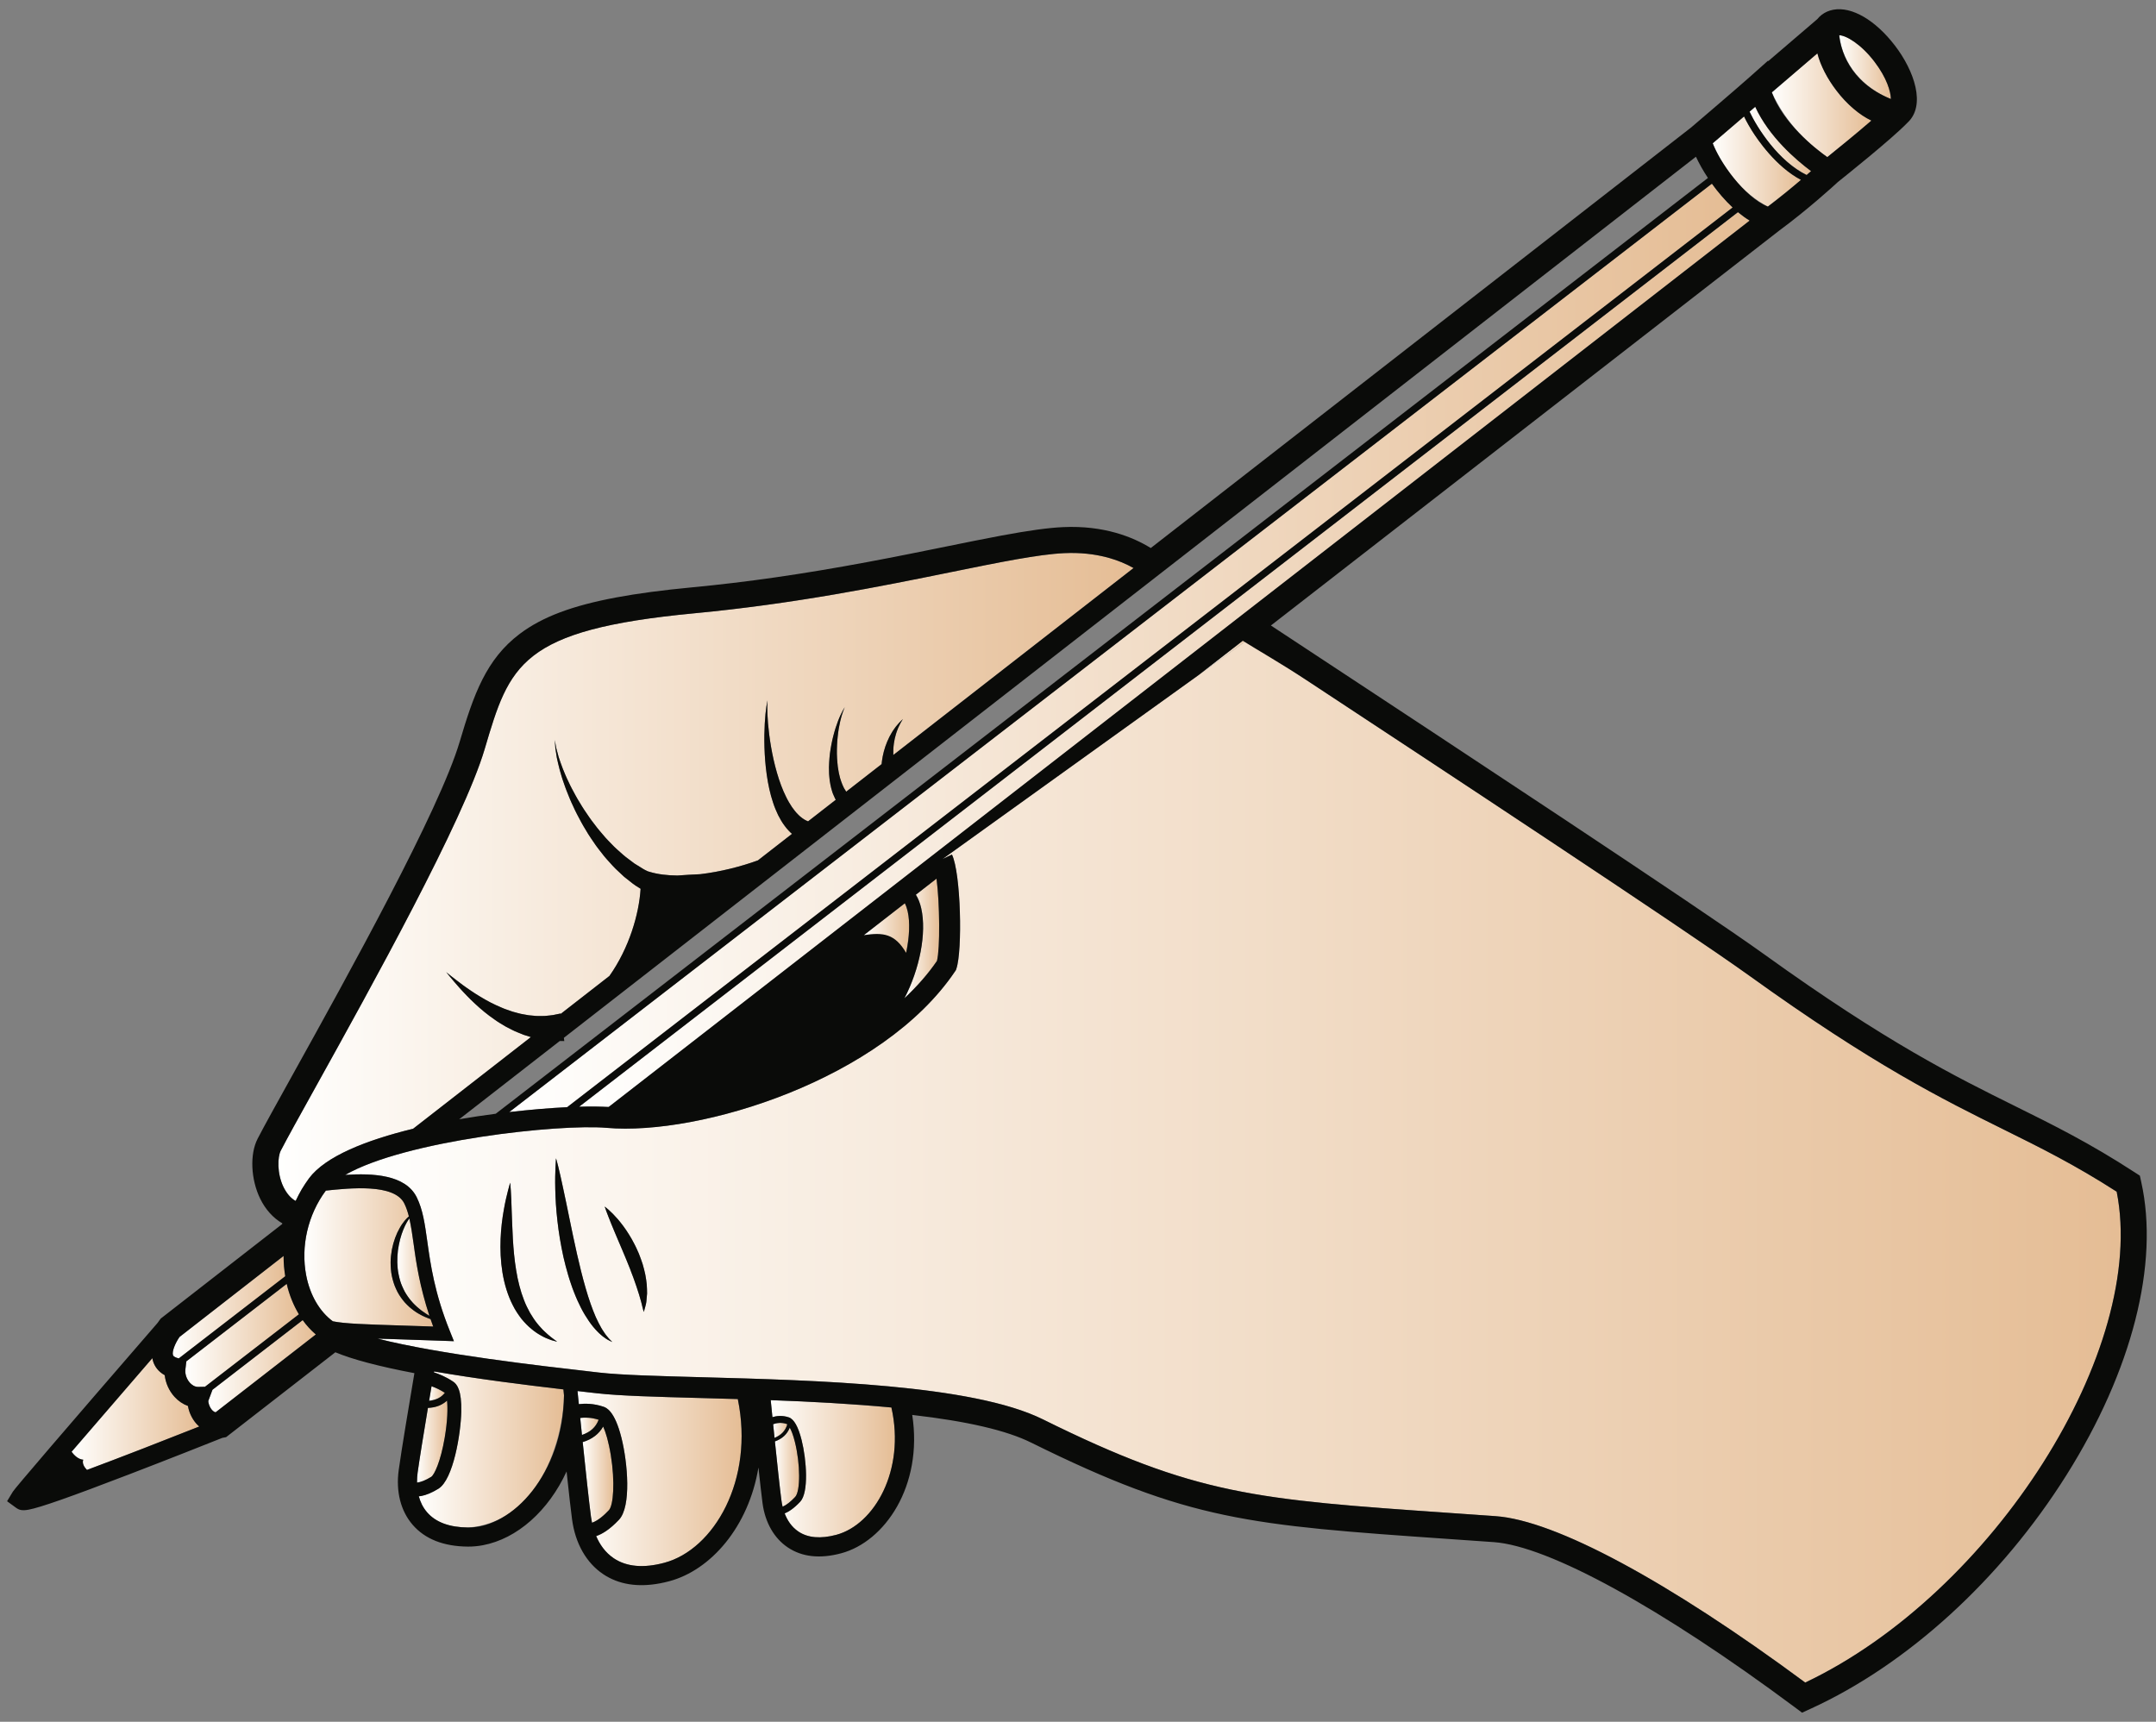
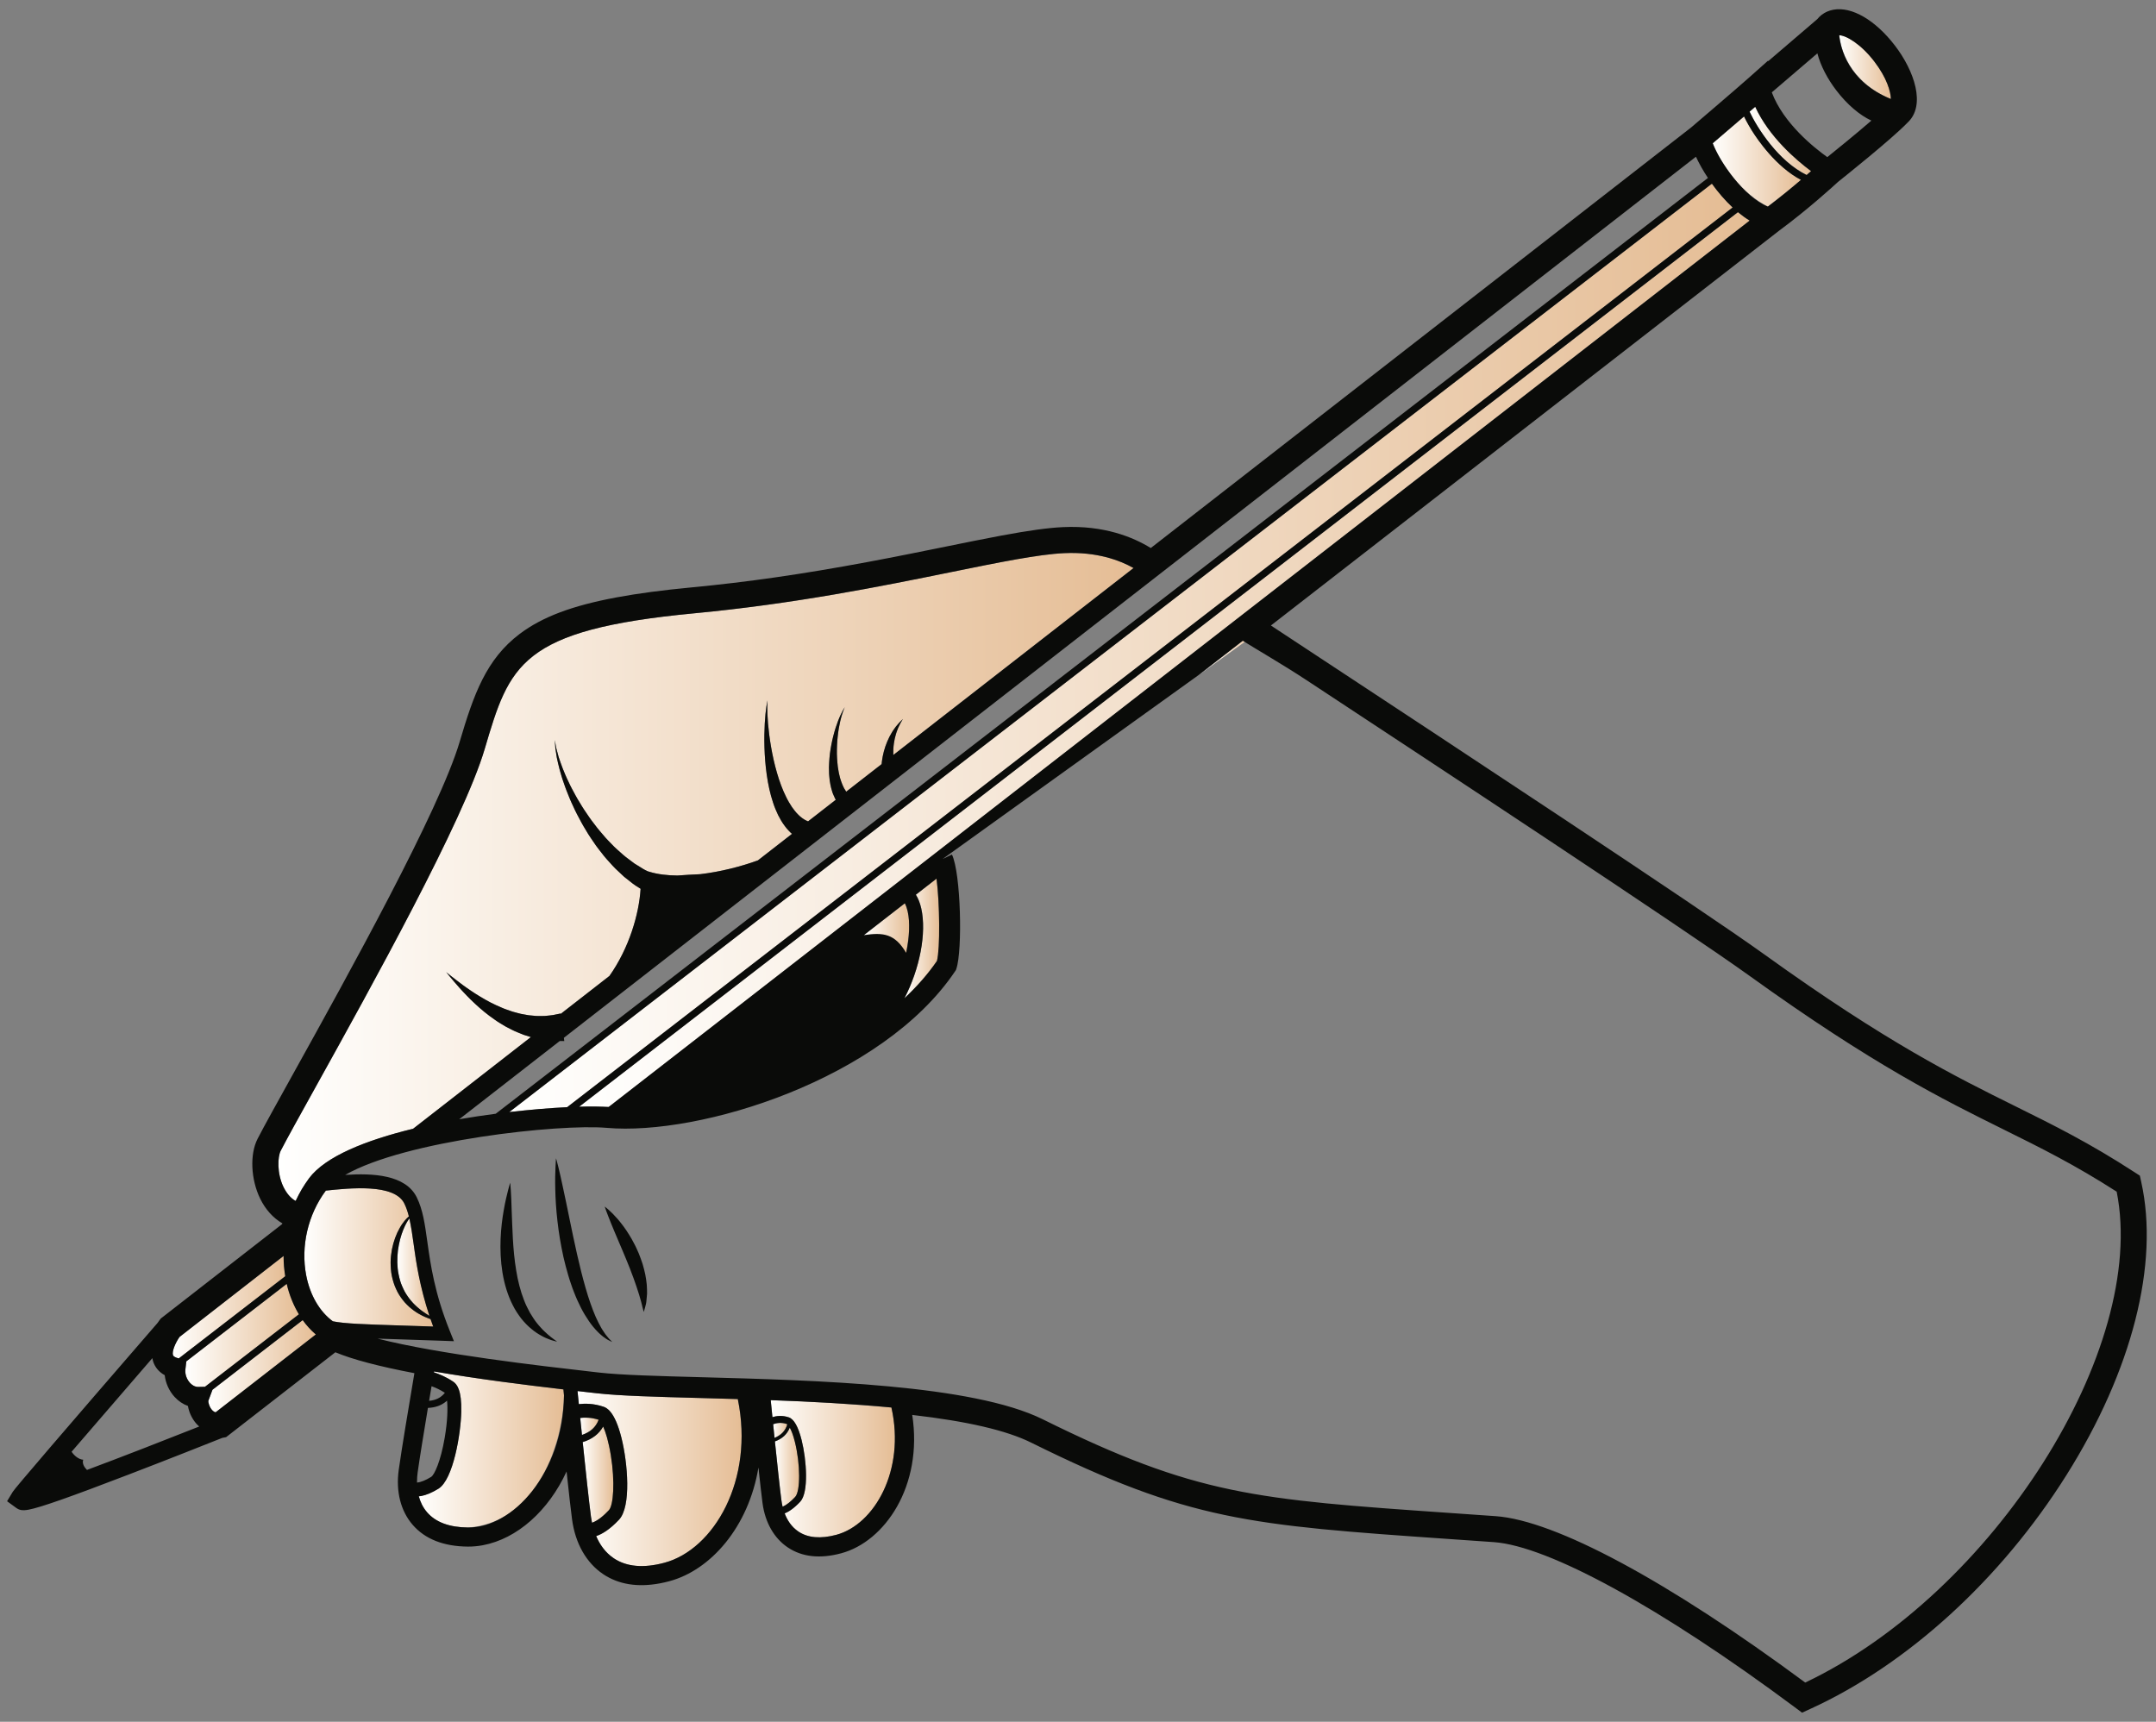
<svg xmlns="http://www.w3.org/2000/svg" version="1.1" x="0" y="0" width="914" height="730" viewBox="0, 0, 914, 730">
  <rect x="0" y="0" width="914" height="730" fill="#808080" stroke="none" />
  <defs>
    <linearGradient id="Gradient_1" gradientUnits="userSpaceOnUse" x1="30.361" y1="599.556" x2="84.473" y2="599.556">
      <stop offset="0" stop-color="#FFFFFE" />
      <stop offset="1" stop-color="#E5BD95" />
    </linearGradient>
    <clipPath id="Clip_1">
      <path d="M64.582,575.856 C64.798,576.887 64.668,576.371 64.974,577.404 C65.586,579.204 66.918,581.454 69.834,583.056 C70.212,586.404 71.652,589.662 73.974,592.218 C75.612,594.036 77.556,595.35 79.68,596.106 C80.094,598.644 81.264,601.29 83.046,603.396 C83.478,603.918 83.964,604.386 84.468,604.818 C69.366,610.812 51.402,617.796 36.858,623.232 C35.76,622.098 34.716,620.514 35.274,618.894 C33.131,618.698 31.64,617.122 30.362,615.553 L30.362,615.505 C41.735,602.265 53.15,589.061 64.563,575.856 L64.582,575.856 z" />
    </clipPath>
    <linearGradient id="Gradient_2" gradientUnits="userSpaceOnUse" x1="779.7" y1="28.453" x2="801.606" y2="28.453">
      <stop offset="0" stop-color="#FFFFFE" />
      <stop offset="1" stop-color="#E5BD95" />
    </linearGradient>
    <clipPath id="Clip_2">
      <path d="M779.7,14.94 C782.526,14.958 788.844,18.576 794.568,26.046 C798.033,30.723 801.192,36.012 801.604,41.947 L801.604,41.968 L801.588,41.968 C789.944,37.274 781.245,27.55 779.7,14.94 z" />
    </clipPath>
    <linearGradient id="Gradient_3" gradientUnits="userSpaceOnUse" x1="244.868" y1="626.934" x2="314.433" y2="626.934">
      <stop offset="0" stop-color="#FFFFFE" />
      <stop offset="1" stop-color="#E5BD95" />
    </linearGradient>
    <linearGradient id="Gradient_4" gradientUnits="userSpaceOnUse" x1="751.13" y1="44.61" x2="793.341" y2="44.61">
      <stop offset="0" stop-color="#FFFFFE" />
      <stop offset="1" stop-color="#E5BD95" />
    </linearGradient>
    <clipPath id="Clip_3">
-       <path d="M770.448,22.626 C771.78,27.81 774.714,33.426 778.512,38.376 C782.419,43.758 787.597,47.896 793.342,51.137 L793.342,51.14 C787.222,56.42 780.96,61.534 774.67,66.61 L774.649,66.61 C764.521,59.595 756.277,50.383 751.134,39.168 L770.448,22.626 z" />
-     </clipPath>
+       </clipPath>
    <linearGradient id="Gradient_5" gradientUnits="userSpaceOnUse" x1="181.916" y1="590.84" x2="188.595" y2="590.84">
      <stop offset="0" stop-color="#FFFFFE" />
      <stop offset="1" stop-color="#E5BD95" />
    </linearGradient>
    <clipPath id="Clip_4">
-       <path d="M182.969,587.746 C186.679,589.306 184.795,588.396 188.596,590.525 L188.596,590.528 C186.971,592.697 184.46,593.482 181.92,593.928 C182.605,589.758 182.263,591.818 182.944,587.746 L182.969,587.746 z" />
-     </clipPath>
+       </clipPath>
    <linearGradient id="Gradient_6" gradientUnits="userSpaceOnUse" x1="176.781" y1="611.22" x2="189.68" y2="611.22">
      <stop offset="0" stop-color="#FFFFFE" />
      <stop offset="1" stop-color="#E5BD95" />
    </linearGradient>
    <clipPath id="Clip_5">
      <path d="M189.516,593.858 C190.003,599.114 189.343,604.383 188.526,609.57 C186.798,619.65 184.134,625.356 182.766,626.184 C180.354,627.66 178.356,628.452 176.79,628.578 C176.772,626.976 176.898,625.518 177.042,624.366 C177.816,618.786 179.652,607.482 181.416,596.934 C182.208,596.898 182.982,596.808 183.702,596.682 C185.905,596.349 187.799,595.212 189.513,593.858 L189.516,593.858 z" />
    </clipPath>
    <linearGradient id="Gradient_7" gradientUnits="userSpaceOnUse" x1="383.408" y1="397.914" x2="398.15" y2="397.914">
      <stop offset="0" stop-color="#FFFFFE" />
      <stop offset="1" stop-color="#E5BD95" />
    </linearGradient>
    <linearGradient id="Gradient_8" gradientUnits="userSpaceOnUse" x1="78.563" y1="566.196" x2="126.711" y2="566.196">
      <stop offset="0" stop-color="#FFFFFE" />
      <stop offset="1" stop-color="#E5BD95" />
    </linearGradient>
    <linearGradient id="Gradient_9" gradientUnits="userSpaceOnUse" x1="73.219" y1="554.218" x2="120.909" y2="554.218">
      <stop offset="0" stop-color="#FFFFFE" />
      <stop offset="1" stop-color="#E5BD95" />
    </linearGradient>
    <linearGradient id="Gradient_10" gradientUnits="userSpaceOnUse" x1="247.02" y1="625.238" x2="260.004" y2="625.238">
      <stop offset="0" stop-color="#FFFFFE" />
      <stop offset="1" stop-color="#E5BD95" />
    </linearGradient>
    <linearGradient id="Gradient_11" gradientUnits="userSpaceOnUse" x1="245.98" y1="604.736" x2="253.796" y2="604.736">
      <stop offset="0" stop-color="#FFFFFE" />
      <stop offset="1" stop-color="#E5BD95" />
    </linearGradient>
    <linearGradient id="Gradient_12" gradientUnits="userSpaceOnUse" x1="88.32" y1="579.244" x2="133.906" y2="579.244">
      <stop offset="0" stop-color="#FFFFFE" />
      <stop offset="1" stop-color="#E5BD95" />
    </linearGradient>
    <clipPath id="Clip_6">
      <path d="M128.316,559.71 C129.954,561.996 131.826,564.03 133.896,565.794 L91.421,598.784 L91.405,598.784 C90.5,598.454 90.958,598.69 90.066,598.014 C88.716,596.646 88.248,594.45 88.302,593.982 L90.066,589.248 L128.316,559.71 z" />
    </clipPath>
    <linearGradient id="Gradient_13" gradientUnits="userSpaceOnUse" x1="508.134" y1="276.074" x2="534.194" y2="276.074">
      <stop offset="0" stop-color="#FFFFFE" />
      <stop offset="1" stop-color="#E5BD95" />
    </linearGradient>
    <clipPath id="Clip_7">
      <path d="M534.196,265.965 L534.196,265.98 L532.29,268.848 L508.152,286.2 L534.196,265.965 z" />
    </clipPath>
    <linearGradient id="Gradient_14" gradientUnits="userSpaceOnUse" x1="118.156" y1="371.676" x2="480.684" y2="371.676">
      <stop offset="0" stop-color="#FFFFFE" />
      <stop offset="1" stop-color="#E5BD95" />
    </linearGradient>
    <linearGradient id="Gradient_15" gradientUnits="userSpaceOnUse" x1="326.718" y1="622.728" x2="379.352" y2="622.728">
      <stop offset="0" stop-color="#FFFFFE" />
      <stop offset="1" stop-color="#E5BD95" />
    </linearGradient>
    <linearGradient id="Gradient_16" gradientUnits="userSpaceOnUse" x1="366.204" y1="393.478" x2="385.425" y2="393.478">
      <stop offset="0" stop-color="#FFFFFE" />
      <stop offset="1" stop-color="#E5BD95" />
    </linearGradient>
    <linearGradient id="Gradient_17" gradientUnits="userSpaceOnUse" x1="328.506" y1="622.072" x2="338.77" y2="622.072">
      <stop offset="0" stop-color="#FFFFFE" />
      <stop offset="1" stop-color="#E5BD95" />
    </linearGradient>
    <clipPath id="Clip_8">
      <path d="M334.812,605.322 C335.46,606.474 336.234,608.346 336.972,611.28 C339.33,620.658 339.384,632.25 337.098,634.68 C335.154,636.75 333.372,638.136 331.77,638.82 C331.536,637.848 331.374,636.966 331.284,636.21 C330.618,631.17 329.502,620.73 328.512,611.136 C331.626,610.002 333.66,608.13 334.812,605.322 z" />
    </clipPath>
    <linearGradient id="Gradient_18" gradientUnits="userSpaceOnUse" x1="245.682" y1="279.508" x2="741.904" y2="279.508">
      <stop offset="0" stop-color="#FFFFFE" />
      <stop offset="1" stop-color="#E5BD95" />
    </linearGradient>
    <clipPath id="Clip_9">
      <path d="M736.77,89.946 C738.372,91.278 740.028,92.484 741.738,93.528 L258.192,469.232 L254.701,469.232 C248.176,469.149 251.076,469.125 245.999,469.232 L245.682,469.232 L245.682,469.112 L736.77,89.946 z" />
    </clipPath>
    <linearGradient id="Gradient_19" gradientUnits="userSpaceOnUse" x1="177.536" y1="614.556" x2="239.094" y2="614.556">
      <stop offset="0" stop-color="#FFFFFE" />
      <stop offset="1" stop-color="#E5BD95" />
    </linearGradient>
    <clipPath id="Clip_10">
      <path d="M184.02,581.474 C202.209,584.614 220.527,586.928 238.854,589.086 C239.004,590.694 238.925,589.887 239.094,591.507 L239.094,591.85 C238.374,615.524 225.505,645.784 198.444,647.64 C190.56,647.586 184.71,645.426 181.074,641.196 C179.256,639.126 178.176,636.75 177.546,634.41 C177.852,634.374 178.158,634.356 178.482,634.302 C180.714,633.888 183.162,632.862 185.844,631.206 C192.198,627.318 195.348,607.734 195.546,598.608 C195.762,589.338 193.71,586.872 192.144,585.81 C189.192,583.83 186.186,582.588 183.954,581.85 L184.008,581.474 L184.02,581.474 z" />
    </clipPath>
    <linearGradient id="Gradient_20" gradientUnits="userSpaceOnUse" x1="327.76" y1="606.47" x2="333.763" y2="606.47">
      <stop offset="0" stop-color="#FFFFFE" />
      <stop offset="1" stop-color="#E5BD95" />
    </linearGradient>
    <clipPath id="Clip_11">
      <path d="M330.805,603.29 C332.566,603.429 331.673,603.288 333.48,603.738 L333.764,603.915 L333.764,603.928 C333.014,606.745 330.818,608.409 328.35,609.642 C327.96,605.751 328.157,607.664 327.762,603.901 L327.762,603.844 C329.662,603.304 328.664,603.5 330.76,603.29 L330.805,603.29 z" />
    </clipPath>
    <linearGradient id="Gradient_21" gradientUnits="userSpaceOnUse" x1="215.89" y1="274.836" x2="734.512" y2="274.836">
      <stop offset="0" stop-color="#FFFFFE" />
      <stop offset="1" stop-color="#E5BD95" />
    </linearGradient>
    <linearGradient id="Gradient_22" gradientUnits="userSpaceOnUse" x1="168.42" y1="537.238" x2="182.043" y2="537.238">
      <stop offset="0" stop-color="#FFFFFE" />
      <stop offset="1" stop-color="#E5BD95" />
    </linearGradient>
    <linearGradient id="Gradient_23" gradientUnits="userSpaceOnUse" x1="129.064" y1="533.108" x2="183.687" y2="533.108">
      <stop offset="0" stop-color="#FFFFFE" />
      <stop offset="1" stop-color="#E5BD95" />
    </linearGradient>
    <linearGradient id="Gradient_24" gradientUnits="userSpaceOnUse" x1="146.02" y1="491.21" x2="898.734" y2="491.21">
      <stop offset="0" stop-color="#FFFFFE" />
      <stop offset="1" stop-color="#E5BD95" />
    </linearGradient>
    <clipPath id="Clip_12">
-       <path d="M532.225,268.946 L529.842,272.538 C534.432,275.58 542.802,281.07 553.656,288.234 C605.73,322.524 714.108,393.894 741.72,413.766 C794.262,451.584 823.566,466.092 849.414,478.89 C864.894,486.558 879.528,493.812 897.33,505.26 C910.65,572.004 844.914,675.576 765.3,713.376 C707.124,670.32 659.37,644.634 634.08,642.834 C627.33,642.348 620.922,641.916 614.838,641.484 C532.11,635.742 507.162,633.996 442.056,601.758 C412.266,586.998 345.864,585.216 297.372,583.92 C279.048,583.434 263.226,583.002 254.064,581.958 L250.572,581.544 C229.314,579.114 186.06,574.182 160.086,567.558 C162.84,567.648 165.882,567.738 169.23,567.846 C174.594,568.026 180.768,568.206 187.896,568.476 L192.432,568.638 L190.74,564.426 C184.206,548.262 182.514,536.076 181.146,526.302 C180.084,518.832 179.274,512.91 176.682,507.672 C171.948,498.042 158.07,497.358 146.334,498.15 C171.876,483.498 237.18,476.442 257.16,478.188 C296.868,481.68 374.178,457.56 404.922,411.786 L405.246,411.3 L405.426,410.76 C408.072,403.002 407.37,370.296 403.572,362.322 L399.576,364.212 L508.152,286.2 L532.153,268.946 L532.225,268.946 z M235.686,491.094 L235.686,491.346 C235.686,491.508 235.668,491.742 235.65,492.048 C235.614,492.66 235.542,493.56 235.488,494.712 C235.38,497.016 235.29,500.292 235.398,504.234 C235.452,506.214 235.506,508.338 235.668,510.588 C235.83,512.838 236.028,515.214 236.316,517.662 C236.586,520.128 236.946,522.648 237.36,525.204 C237.774,527.778 238.314,530.352 238.854,532.944 C239.466,535.518 240.096,538.092 240.852,540.594 C241.23,541.836 241.608,543.078 242.04,544.302 C242.454,545.508 242.868,546.714 243.336,547.884 C244.236,550.206 245.244,552.438 246.288,554.49 C247.332,556.542 248.484,558.432 249.636,560.106 C250.77,561.78 251.976,563.22 253.128,564.408 C253.668,565.02 254.28,565.524 254.82,565.992 C255.342,566.478 255.864,566.874 256.368,567.198 C257.304,567.918 258.15,568.314 258.708,568.584 C259.266,568.854 259.572,568.998 259.572,568.998 C259.572,568.998 259.338,568.764 258.906,568.314 C258.69,568.098 258.42,567.828 258.114,567.504 C257.826,567.198 257.52,566.766 257.16,566.352 C256.8,565.92 256.422,565.434 256.08,564.858 C255.738,564.264 255.27,563.742 254.91,563.04 C254.136,561.708 253.362,560.142 252.57,558.432 C251.814,556.704 251.076,554.778 250.356,552.726 C249.636,550.674 248.934,548.478 248.286,546.192 C246.954,541.602 245.73,536.652 244.596,531.648 C242.346,521.64 240.42,511.47 238.746,503.838 C237.954,500.022 237.198,496.836 236.658,494.586 C236.388,493.47 236.136,492.606 235.974,491.994 C235.812,491.364 235.686,491.094 235.686,491.094 z M216.282,501.444 C216.282,501.444 215.922,502.596 215.4,504.63 C214.878,506.646 214.158,509.544 213.564,513.072 C212.304,520.11 211.422,529.794 213.006,539.532 C213.798,544.374 215.238,549.216 217.398,553.392 C218.424,555.516 219.738,557.406 221.034,559.134 C222.42,560.808 223.842,562.284 225.3,563.454 C226.722,564.678 228.18,565.614 229.494,566.316 C230.178,566.658 230.754,567.036 231.366,567.27 C231.96,567.504 232.518,567.738 233.004,567.918 C233.994,568.332 234.822,568.476 235.362,568.638 C235.902,568.782 236.19,568.872 236.19,568.872 C236.19,568.872 235.956,568.674 235.506,568.332 C235.056,567.99 234.372,567.558 233.58,566.91 C232.77,566.262 231.834,565.47 230.826,564.498 C230.304,564.048 229.818,563.49 229.296,562.914 C228.756,562.356 228.234,561.744 227.712,561.078 C226.65,559.782 225.678,558.252 224.706,556.632 C223.788,554.958 222.87,553.194 222.15,551.232 C221.394,549.306 220.728,547.272 220.188,545.13 C219.63,543.024 219.18,540.81 218.82,538.578 C217.326,529.668 217.218,520.362 216.912,513.306 C216.822,509.778 216.678,506.826 216.552,504.738 C216.426,502.65 216.282,501.444 216.282,501.444 z M256.35,511.578 C256.35,511.578 256.602,512.334 257.07,513.612 C257.322,514.242 257.574,515.016 257.934,515.88 C258.276,516.744 258.636,517.734 259.086,518.778 C259.518,519.822 259.986,520.938 260.472,522.144 C260.976,523.314 261.498,524.556 262.038,525.852 C262.578,527.112 263.154,528.426 263.712,529.776 C264.306,531.09 264.828,532.476 265.404,533.808 C265.962,535.158 266.502,536.526 267.042,537.84 C267.51,539.208 268.068,540.504 268.536,541.782 C268.95,543.078 269.472,544.32 269.832,545.508 C270.228,546.714 270.588,547.848 270.93,548.892 C271.2,549.954 271.506,550.944 271.776,551.826 C272.046,552.708 272.172,553.5 272.352,554.148 C272.658,555.462 272.91,556.236 272.91,556.236 C272.91,556.236 273.18,555.498 273.522,554.166 C273.666,553.5 273.954,552.654 274.026,551.7 C274.134,550.746 274.242,549.666 274.314,548.46 C274.332,547.272 274.26,545.994 274.17,544.626 C274.08,543.258 273.81,541.854 273.558,540.396 C273.27,538.938 272.856,537.462 272.442,535.968 C271.974,534.492 271.416,533.016 270.858,531.576 C270.21,530.154 269.616,528.696 268.878,527.346 C268.176,525.978 267.456,524.664 266.664,523.422 C265.134,520.938 263.478,518.778 261.984,516.996 C260.436,515.232 259.068,513.846 258.024,512.946 C256.998,512.028 256.35,511.578 256.35,511.578 z" />
-     </clipPath>
+       </clipPath>
    <linearGradient id="Gradient_25" gradientUnits="userSpaceOnUse" x1="741.694" y1="59.726" x2="767.767" y2="59.726">
      <stop offset="0" stop-color="#FFFFFE" />
      <stop offset="1" stop-color="#E5BD95" />
    </linearGradient>
    <linearGradient id="Gradient_26" gradientUnits="userSpaceOnUse" x1="726.08" y1="68.461" x2="763.488" y2="68.461">
      <stop offset="0" stop-color="#FFFFFE" />
      <stop offset="1" stop-color="#E5BD95" />
    </linearGradient>
  </defs>
  <g id="Layer_1">
    <g clip-path="url(#Clip_1)">
-       <path d="M64.582,575.856 C64.798,576.887 64.668,576.371 64.974,577.404 C65.586,579.204 66.918,581.454 69.834,583.056 C70.212,586.404 71.652,589.662 73.974,592.218 C75.612,594.036 77.556,595.35 79.68,596.106 C80.094,598.644 81.264,601.29 83.046,603.396 C83.478,603.918 83.964,604.386 84.468,604.818 C69.366,610.812 51.402,617.796 36.858,623.232 C35.76,622.098 34.716,620.514 35.274,618.894 C33.131,618.698 31.64,617.122 30.362,615.553 L30.362,615.505 C41.735,602.265 53.149,589.061 64.562,575.856 L64.582,575.856 z" fill="url(#Gradient_1)" />
-     </g>
+       </g>
    <g clip-path="url(#Clip_2)">
      <path d="M779.7,14.94 C782.526,14.958 788.844,18.576 794.568,26.046 C798.033,30.723 801.192,36.012 801.604,41.947 L801.604,41.968 L801.588,41.968 C789.943,37.274 781.245,27.55 779.7,14.94 z" fill="url(#Gradient_2)" />
    </g>
    <path d="M245.225,589.832 C248.022,590.144 246.576,589.979 249.564,590.328 L253.056,590.724 C262.596,591.822 278.598,592.254 297.138,592.74 C302.178,592.884 307.416,593.028 312.78,593.19 C319.854,627.516 302.646,656.982 281.64,662.598 C272.838,664.956 265.638,664.308 260.238,660.708 C256.512,658.224 254.19,654.714 252.732,651.276 C255.18,650.466 258.438,648.576 262.434,644.31 C267.672,638.748 266.124,620.298 263.442,609.57 C260.544,598.032 256.962,596.808 255.774,596.412 C251.652,595.026 247.962,595.026 245.388,595.332 C245.015,591.627 245.188,593.349 244.868,590.166 L244.868,589.832 L245.225,589.832 z" fill="url(#Gradient_3)" />
    <g clip-path="url(#Clip_3)">
      <path d="M770.448,22.626 C771.78,27.81 774.714,33.426 778.512,38.376 C782.419,43.758 787.597,47.896 793.342,51.137 L793.342,51.14 C787.222,56.42 780.96,61.535 774.67,66.61 L774.649,66.61 C764.521,59.596 756.277,50.384 751.134,39.168 L770.448,22.626 z" fill="url(#Gradient_4)" />
    </g>
    <g clip-path="url(#Clip_4)">
      <path d="M182.97,587.746 C186.679,589.306 184.796,588.396 188.596,590.525 L188.596,590.528 C186.971,592.698 184.46,593.482 181.92,593.928 C182.605,589.758 182.263,591.818 182.944,587.746 L182.97,587.746 z" fill="url(#Gradient_5)" />
    </g>
    <g clip-path="url(#Clip_5)">
-       <path d="M189.516,593.858 C190.003,599.114 189.343,604.383 188.526,609.57 C186.798,619.65 184.134,625.356 182.766,626.184 C180.354,627.66 178.356,628.452 176.79,628.578 C176.772,626.976 176.898,625.518 177.042,624.366 C177.816,618.786 179.652,607.482 181.416,596.934 C182.208,596.898 182.982,596.808 183.702,596.682 C185.905,596.349 187.799,595.212 189.514,593.858 L189.516,593.858 z" fill="url(#Gradient_6)" />
-     </g>
+       </g>
    <path d="M397.022,372.55 C398.011,380.619 398.229,388.776 398.111,396.898 C398.06,400.38 397.923,403.979 397.218,407.412 C393.366,413.046 388.686,418.32 383.412,423.27 C389.856,410.904 392.916,395.622 390.54,385.11 C390.036,382.86 389.262,380.934 388.272,379.35 L396.992,372.55 L397.022,372.55 z" fill="url(#Gradient_7)" />
    <path d="M121.552,544.352 C122.516,548.925 124.473,553.172 126.712,557.24 L126.712,557.245 L86.898,587.97 L84.09,588.024 C82.47,588.06 81.246,587.088 80.508,586.278 C79.104,584.73 78.366,582.552 78.6,580.59 L78.996,577.188 L121.53,544.352 L121.552,544.352 z" fill="url(#Gradient_8)" />
    <path d="M120.216,532.512 C120.449,538.237 120.215,535.397 120.91,541.033 L120.91,541.104 L75.805,575.936 L75.755,575.936 L75.396,575.838 C74.568,575.604 73.56,575.208 73.344,574.56 C72.804,573.03 74.334,569.376 76.116,566.838 L120.216,532.512 z" fill="url(#Gradient_9)" />
    <path d="M255.705,604.844 C257.429,608.679 258.169,612.849 258.942,616.95 C260.814,628.398 260.04,638.262 258.132,640.278 C256.17,642.384 253.506,644.76 250.968,645.624 C250.788,644.706 250.644,643.842 250.536,643.086 C249.69,636.696 248.286,623.592 247.026,611.424 C250.772,610.436 253.554,607.946 255.696,604.844 L255.705,604.844 z" fill="url(#Gradient_10)" />
    <path d="M248.241,601.058 C251.846,601.324 249.992,601.048 253.794,601.956 C252.552,605.142 250.338,607.158 246.72,608.4 C246.468,605.916 246.216,603.486 245.982,601.2 C247.393,601.056 246.67,601.105 248.151,601.058 L248.241,601.058 z" fill="url(#Gradient_11)" />
    <g clip-path="url(#Clip_6)">
      <path d="M128.316,559.71 C129.954,561.996 131.826,564.03 133.896,565.794 L91.421,598.784 L91.405,598.784 C90.5,598.453 90.958,598.69 90.066,598.014 C88.716,596.646 88.248,594.45 88.302,593.982 L90.066,589.248 L128.316,559.71 z" fill="url(#Gradient_12)" />
    </g>
    <g clip-path="url(#Clip_7)">
      <path d="M534.196,265.965 L534.196,265.98 L532.29,268.848 L508.152,286.2 L534.196,265.965 z" fill="url(#Gradient_13)" />
    </g>
    <path d="M454.296,234.45 C466.392,234.45 475.086,237.762 480.558,240.84 L378.696,320.112 C378.66,318.6 378.696,316.926 378.948,315.216 C379.128,313.866 379.434,312.534 379.812,311.292 C379.974,310.662 380.208,310.086 380.406,309.528 C380.604,308.952 380.838,308.43 381.072,307.962 C381.504,306.99 381.954,306.234 382.278,305.694 C382.584,305.154 382.764,304.848 382.764,304.848 C382.764,304.848 382.512,305.1 382.08,305.55 C381.612,305.982 380.982,306.612 380.298,307.476 C379.938,307.89 379.56,308.34 379.218,308.862 C378.858,309.384 378.444,309.924 378.102,310.518 C377.382,311.706 376.68,313.038 376.122,314.424 C374.934,317.196 374.232,320.184 373.926,322.47 C373.836,323.01 373.782,323.514 373.746,323.982 L358.734,335.664 L358.68,335.592 L358.5,335.286 C358.374,335.088 358.23,334.854 358.086,334.602 C357.744,334.188 357.456,333.378 357.096,332.622 C356.736,331.866 356.502,330.912 356.16,329.976 C355.944,328.968 355.62,327.942 355.458,326.808 C355.368,326.232 355.278,325.656 355.17,325.08 C355.116,324.486 355.062,323.892 354.99,323.298 C354.846,322.092 354.864,320.85 354.792,319.608 C354.81,318.348 354.756,317.106 354.846,315.864 C354.9,314.64 354.99,313.416 355.134,312.246 C355.224,311.076 355.44,309.942 355.584,308.862 C355.782,307.8 355.98,306.792 356.178,305.856 C356.43,304.956 356.61,304.092 356.844,303.354 C357.096,302.616 357.276,301.968 357.474,301.446 C357.888,300.42 358.122,299.826 358.122,299.826 C358.122,299.826 357.798,300.366 357.24,301.338 C356.97,301.824 356.682,302.454 356.34,303.156 C355.98,303.858 355.692,304.704 355.296,305.586 C354.954,306.504 354.612,307.494 354.27,308.538 C353.964,309.618 353.568,310.734 353.298,311.922 C352.992,313.092 352.704,314.316 352.47,315.576 C352.2,316.836 352.056,318.132 351.84,319.428 C351.732,320.742 351.534,322.056 351.498,323.352 C351.48,324 351.444,324.648 351.426,325.296 C351.426,325.944 351.444,326.574 351.462,327.204 C351.444,328.464 351.642,329.688 351.732,330.858 C351.948,332.028 352.074,333.144 352.38,334.17 C352.704,335.214 352.866,336.114 353.334,337.032 C353.532,337.482 353.73,337.914 353.892,338.292 C353.982,338.49 354.072,338.67 354.162,338.85 L354.306,339.102 L342.57,348.246 C342.354,348.174 342.138,348.084 341.904,347.94 C341.58,347.778 341.184,347.634 340.824,347.364 C340.446,347.112 340.032,346.878 339.636,346.5 C339.204,346.176 338.772,345.816 338.358,345.366 C337.476,344.52 336.63,343.404 335.748,342.198 C334.92,340.92 334.056,339.534 333.3,337.968 C331.752,334.89 330.438,331.326 329.376,327.636 C327.234,320.274 326.082,312.516 325.578,306.702 C325.344,303.786 325.254,301.338 325.272,299.628 C325.29,297.918 325.398,296.928 325.398,296.928 C325.398,296.928 325.164,297.882 324.894,299.592 C324.642,301.302 324.372,303.75 324.21,306.72 C323.886,312.642 323.922,320.58 325.056,328.572 C325.632,332.55 326.478,336.546 327.72,340.254 C328.314,342.126 329.07,343.89 329.862,345.582 C330.726,347.238 331.608,348.804 332.67,350.172 C333.174,350.874 333.714,351.522 334.272,352.098 C334.74,352.656 335.262,353.106 335.748,353.538 L321.294,364.788 C314.094,367.416 305.346,369.648 296.85,370.638 C293.466,370.8 290.136,370.98 287.4,371.196 L287.148,371.214 C282.882,371.178 278.886,370.71 275.448,369.666 L274.62,369.414 C274.242,369.234 273.882,369.072 273.486,368.874 C272.766,368.55 272.082,368.028 271.326,367.578 C270.57,367.11 269.796,366.642 268.986,366.138 C268.194,365.58 267.42,364.95 266.592,364.338 C264.918,363.168 263.316,361.674 261.624,360.162 C260.742,359.442 259.968,358.56 259.14,357.732 C258.348,356.886 257.466,356.058 256.674,355.14 C255.126,353.304 253.47,351.486 252.03,349.488 C250.482,347.562 249.114,345.492 247.746,343.476 C247.044,342.486 246.468,341.406 245.838,340.398 C245.226,339.372 244.56,338.382 244.038,337.338 C242.922,335.286 241.824,333.306 240.96,331.344 C239.988,329.418 239.25,327.546 238.548,325.8 C237.828,324.072 237.342,322.416 236.838,320.976 C236.442,319.5 236.082,318.222 235.812,317.16 C235.416,315 235.2,313.74 235.2,313.74 C235.2,313.74 235.29,315 235.434,317.214 C235.596,318.312 235.812,319.644 236.046,321.174 C236.406,322.668 236.712,324.396 237.234,326.232 C237.756,328.068 238.296,330.066 239.052,332.118 C239.736,334.206 240.618,336.348 241.518,338.562 C241.95,339.678 242.508,340.758 243.012,341.892 C243.552,343.008 244.02,344.16 244.632,345.276 C245.82,347.508 247.008,349.794 248.376,351.972 C249.636,354.222 251.166,356.31 252.588,358.434 C253.326,359.478 254.136,360.45 254.91,361.458 C255.684,362.43 256.404,363.456 257.268,364.338 C258.906,366.174 260.472,367.974 262.182,369.486 C263.01,370.278 263.802,371.052 264.612,371.772 C265.476,372.438 266.286,373.086 267.078,373.716 C267.888,374.31 268.608,374.976 269.4,375.462 C270.174,375.948 270.894,376.398 271.578,376.83 C270.912,387.558 266.736,401.94 258.366,413.784 L237.666,429.894 L237.648,429.714 C237.648,429.714 236.91,429.876 235.596,430.128 C234.948,430.272 234.138,430.47 233.22,430.524 C232.284,430.578 231.222,430.812 230.052,430.758 L228.846,430.758 C228.018,430.776 227.136,430.794 226.254,430.65 C225.552,430.596 224.85,430.524 224.148,430.452 C223.428,430.344 222.69,430.2 221.934,430.074 C220.422,429.858 218.91,429.336 217.326,428.94 C215.796,428.382 214.176,427.914 212.628,427.212 C211.044,426.582 209.532,425.808 208.002,425.07 C206.508,424.26 205.032,423.486 203.646,422.604 C202.242,421.776 200.91,420.912 199.65,420.066 C198.39,419.238 197.256,418.374 196.158,417.618 C194.034,416.034 192.288,414.666 191.064,413.712 C189.858,412.74 189.156,412.164 189.156,412.164 C189.156,412.164 189.714,412.866 190.704,414.072 C191.694,415.26 193.134,416.97 194.934,418.986 C195.834,419.958 196.806,421.056 197.904,422.154 C198.984,423.27 200.136,424.422 201.396,425.574 C202.62,426.762 203.988,427.896 205.374,429.066 C206.796,430.182 208.236,431.334 209.784,432.36 C211.296,433.476 212.952,434.376 214.536,435.348 C216.21,436.176 217.83,437.112 219.522,437.742 C220.368,438.084 221.196,438.444 222.024,438.75 C222.852,439.02 223.68,439.272 224.49,439.524 C224.688,439.596 224.868,439.65 225.066,439.704 L175.134,478.566 C155.262,483.408 137.946,490.266 131.016,499.572 C126.92,505.741 128.785,502.579 125.407,509.05 L125.11,509.05 C122.833,507.783 121.446,505.554 120.216,503.352 C117.354,497.466 117.678,490.482 119.01,487.89 C121.638,482.778 127.074,473.004 133.932,460.638 C157.332,418.482 196.5,347.904 205.464,317.592 C216.048,281.826 220.422,267.03 294.402,260.028 C337.296,255.96 373.854,248.526 403.23,242.55 C423.912,238.338 440.256,235.026 451.146,234.522 C452.226,234.468 453.27,234.45 454.296,234.45 z" fill="url(#Gradient_14)" />
    <path d="M327.021,593.652 C344.011,594.184 360.969,595.32 377.904,596.754 C383.88,623.412 370.686,646.416 354.522,650.754 C347.898,652.5 342.498,652.05 338.502,649.368 C335.496,647.37 333.696,644.436 332.652,641.664 C334.344,640.962 336.558,639.558 339.24,636.696 C342.912,632.772 341.94,619.002 339.834,610.56 C338.412,604.908 336.594,601.686 334.416,600.948 C331.716,600.03 329.304,600.3 327.45,600.84 C327.217,598.443 326.976,596.047 326.731,593.652 L327.021,593.652 z" fill="url(#Gradient_15)" />
    <path d="M383.592,382.968 C384.168,384.084 384.546,385.326 384.798,386.406 C386.088,392.238 385.142,398.192 384.151,403.984 L384.126,403.984 C377.912,402.105 372.043,399.285 366.204,396.486 L383.592,382.968 z" fill="url(#Gradient_16)" />
    <g clip-path="url(#Clip_8)">
      <path d="M328.512,611.136 C329.502,620.73 330.618,631.17 331.284,636.21 C331.374,636.966 331.536,637.848 331.77,638.82 C333.372,638.136 335.154,636.75 337.098,634.68 C339.384,632.25 339.33,620.658 336.972,611.28 C336.234,608.346 335.46,606.474 334.812,605.322 C333.66,608.13 331.626,610.002 328.512,611.136 z" fill="url(#Gradient_17)" />
    </g>
    <g clip-path="url(#Clip_9)">
      <path d="M736.77,89.946 C738.372,91.278 740.028,92.484 741.738,93.528 L258.191,469.232 L254.717,469.232 C248.173,469.149 251.082,469.125 245.99,469.232 L245.682,469.232 L245.682,469.112 L736.77,89.946 z" fill="url(#Gradient_18)" />
    </g>
    <g clip-path="url(#Clip_10)">
-       <path d="M184.019,581.474 C202.209,584.614 220.526,586.928 238.854,589.086 C239.005,590.695 238.925,589.887 239.094,591.509 L239.094,591.846 C238.374,615.522 225.507,645.784 198.444,647.64 C190.56,647.586 184.71,645.426 181.074,641.196 C179.256,639.126 178.176,636.75 177.546,634.41 C177.852,634.374 178.158,634.356 178.482,634.302 C180.714,633.888 183.162,632.862 185.844,631.206 C192.198,627.318 195.348,607.734 195.546,598.608 C195.762,589.338 193.71,586.872 192.144,585.81 C189.192,583.83 186.186,582.588 183.954,581.85 L184.008,581.474 L184.019,581.474 z" fill="url(#Gradient_19)" />
+       <path d="M184.019,581.474 C202.209,584.614 220.526,586.928 238.854,589.086 C239.005,590.695 238.925,589.887 239.094,591.509 L239.094,591.846 C238.374,615.522 225.507,645.784 198.444,647.64 C190.56,647.586 184.71,645.426 181.074,641.196 C179.256,639.126 178.176,636.75 177.546,634.41 C180.714,633.888 183.162,632.862 185.844,631.206 C192.198,627.318 195.348,607.734 195.546,598.608 C195.762,589.338 193.71,586.872 192.144,585.81 C189.192,583.83 186.186,582.588 183.954,581.85 L184.008,581.474 L184.019,581.474 z" fill="url(#Gradient_19)" />
    </g>
    <g clip-path="url(#Clip_11)">
      <path d="M330.805,603.29 C332.566,603.429 331.673,603.288 333.48,603.738 L333.764,603.916 L333.764,603.927 C333.014,606.745 330.818,608.409 328.35,609.642 C327.96,605.752 328.157,607.664 327.762,603.903 L327.762,603.844 C329.662,603.304 328.665,603.5 330.76,603.29 L330.805,603.29 z" fill="url(#Gradient_20)" />
    </g>
    <path d="M725.851,78.022 C728.365,81.647 731.378,84.871 734.512,87.958 L734.512,87.972 L240.438,469.422 C232.232,469.806 224.056,470.622 215.89,471.492 L215.89,471.489 L725.537,78.022 L725.851,78.022 z" fill="url(#Gradient_21)" />
    <path d="M173.532,516.584 C174.841,523.368 174.238,519.86 175.314,527.112 C176.524,537.582 178.892,547.835 182.042,557.879 L182.042,557.889 C180.138,556.692 181.098,557.326 179.166,555.984 C178.626,555.606 178.05,555.21 177.528,554.724 C176.988,554.238 176.412,553.806 175.89,553.248 C175.35,552.726 174.81,552.168 174.324,551.556 C173.802,550.962 173.316,550.332 172.866,549.666 C172.362,549.018 172.002,548.28 171.552,547.578 C171.21,546.822 170.778,546.102 170.472,545.31 C169.77,543.744 169.338,542.07 168.996,540.378 C168.618,538.686 168.492,536.94 168.438,535.23 C168.42,533.52 168.492,531.81 168.69,530.172 C168.942,528.534 169.212,526.95 169.608,525.492 C170.022,524.016 170.436,522.63 170.958,521.406 C171.444,520.164 172.002,519.066 172.524,518.13 C173.197,517.062 172.86,517.577 173.531,516.584 L173.532,516.584 z" fill="url(#Gradient_22)" />
    <path d="M152.922,503.802 C160.986,503.802 168.87,505.116 171.408,510.264 C172.218,511.92 172.83,513.738 173.334,515.736 C172.794,516.204 172.218,516.762 171.624,517.482 C170.886,518.364 170.112,519.426 169.446,520.668 C168.024,523.134 166.836,526.266 166.134,529.758 C165.846,531.522 165.594,533.358 165.594,535.248 C165.612,537.138 165.72,539.064 166.098,540.954 C166.512,542.844 167.052,544.716 167.88,546.444 C168.618,548.19 169.662,549.792 170.778,551.214 C171.354,551.916 171.894,552.618 172.542,553.194 C173.136,553.824 173.784,554.382 174.432,554.886 C175.71,555.93 177.006,556.776 178.266,557.424 C179.49,558.144 180.714,558.576 181.758,559.026 C182.028,559.116 182.262,559.188 182.514,559.278 C183.255,561.37 182.878,560.321 183.647,562.424 L183.525,562.424 C173.891,562.109 178.596,562.258 169.41,561.978 C154.866,561.51 146.028,561.24 141.096,560.214 C135.516,556.092 131.43,549.126 129.81,540.738 C127.434,528.426 130.53,514.998 138.108,504.846 L138.144,504.792 L138.162,504.792 C142.194,504.378 147.594,503.802 152.922,503.802 z" fill="url(#Gradient_23)" />
    <g clip-path="url(#Clip_12)">
      <path d="M532.225,268.946 L529.842,272.538 C534.432,275.58 542.802,281.07 553.656,288.234 C605.73,322.524 714.108,393.894 741.72,413.766 C794.262,451.584 823.566,466.092 849.414,478.89 C864.894,486.558 879.528,493.812 897.33,505.26 C910.65,572.004 844.914,675.576 765.3,713.376 C707.124,670.32 659.37,644.634 634.08,642.834 C627.33,642.348 620.922,641.916 614.838,641.484 C532.11,635.742 507.162,633.996 442.056,601.758 C412.266,586.998 345.864,585.216 297.372,583.92 C279.048,583.434 263.226,583.002 254.064,581.958 L250.572,581.544 C229.314,579.114 186.06,574.182 160.086,567.558 C162.84,567.648 165.882,567.738 169.23,567.846 C174.594,568.026 180.768,568.206 187.896,568.476 L192.432,568.638 L190.74,564.426 C184.206,548.262 182.514,536.076 181.146,526.302 C180.084,518.832 179.274,512.91 176.682,507.672 C171.948,498.042 158.07,497.358 146.334,498.15 C171.876,483.498 237.18,476.442 257.16,478.188 C296.868,481.68 374.178,457.56 404.922,411.786 L405.246,411.3 L405.426,410.76 C408.072,403.002 407.37,370.296 403.572,362.322 L399.576,364.212 L508.152,286.2 L532.153,268.946 L532.225,268.946 z M235.686,491.094 L235.686,491.346 C235.686,491.508 235.668,491.742 235.65,492.048 C235.614,492.66 235.542,493.56 235.488,494.712 C235.38,497.016 235.29,500.292 235.398,504.234 C235.452,506.214 235.506,508.338 235.668,510.588 C235.83,512.838 236.028,515.214 236.316,517.662 C236.586,520.128 236.946,522.648 237.36,525.204 C237.774,527.778 238.314,530.352 238.854,532.944 C239.466,535.518 240.096,538.092 240.852,540.594 C241.23,541.836 241.608,543.078 242.04,544.302 C242.454,545.508 242.868,546.714 243.336,547.884 C244.236,550.206 245.244,552.438 246.288,554.49 C247.332,556.542 248.484,558.432 249.636,560.106 C250.77,561.78 251.976,563.22 253.128,564.408 C253.668,565.02 254.28,565.524 254.82,565.992 C255.342,566.478 255.864,566.874 256.368,567.198 C257.304,567.918 258.15,568.314 258.708,568.584 C259.266,568.854 259.572,568.998 259.572,568.998 C259.572,568.998 259.338,568.764 258.906,568.314 C258.69,568.098 258.42,567.828 258.114,567.504 C257.826,567.198 257.52,566.766 257.16,566.352 C256.8,565.92 256.422,565.434 256.08,564.858 C255.738,564.264 255.27,563.742 254.91,563.04 C254.136,561.708 253.362,560.142 252.57,558.432 C251.814,556.704 251.076,554.778 250.356,552.726 C249.636,550.674 248.934,548.478 248.286,546.192 C246.954,541.602 245.73,536.652 244.596,531.648 C242.346,521.64 240.42,511.47 238.746,503.838 C237.954,500.022 237.198,496.836 236.658,494.586 C236.388,493.47 236.136,492.606 235.974,491.994 C235.812,491.364 235.686,491.094 235.686,491.094 z M216.282,501.444 C216.282,501.444 215.922,502.596 215.4,504.63 C214.878,506.646 214.158,509.544 213.564,513.072 C212.304,520.11 211.422,529.794 213.006,539.532 C213.798,544.374 215.238,549.216 217.398,553.392 C218.424,555.516 219.738,557.406 221.034,559.134 C222.42,560.808 223.842,562.284 225.3,563.454 C226.722,564.678 228.18,565.614 229.494,566.316 C230.178,566.658 230.754,567.036 231.366,567.27 C231.96,567.504 232.518,567.738 233.004,567.918 C233.994,568.332 234.822,568.476 235.362,568.638 C235.902,568.782 236.19,568.872 236.19,568.872 C236.19,568.872 235.956,568.674 235.506,568.332 C235.056,567.99 234.372,567.558 233.58,566.91 C232.77,566.262 231.834,565.47 230.826,564.498 C230.304,564.048 229.818,563.49 229.296,562.914 C228.756,562.356 228.234,561.744 227.712,561.078 C226.65,559.782 225.678,558.252 224.706,556.632 C223.788,554.958 222.87,553.194 222.15,551.232 C221.394,549.306 220.728,547.272 220.188,545.13 C219.63,543.024 219.18,540.81 218.82,538.578 C217.326,529.668 217.218,520.362 216.912,513.306 C216.822,509.778 216.678,506.826 216.552,504.738 C216.426,502.65 216.282,501.444 216.282,501.444 z M256.35,511.578 C256.35,511.578 256.602,512.334 257.07,513.612 C257.322,514.242 257.574,515.016 257.934,515.88 C258.276,516.744 258.636,517.734 259.086,518.778 C259.518,519.822 259.986,520.938 260.472,522.144 C260.976,523.314 261.498,524.556 262.038,525.852 C262.578,527.112 263.154,528.426 263.712,529.776 C264.306,531.09 264.828,532.476 265.404,533.808 C265.962,535.158 266.502,536.526 267.042,537.84 C267.51,539.208 268.068,540.504 268.536,541.782 C268.95,543.078 269.472,544.32 269.832,545.508 C270.228,546.714 270.588,547.848 270.93,548.892 C271.2,549.954 271.506,550.944 271.776,551.826 C272.046,552.708 272.172,553.5 272.352,554.148 C272.658,555.462 272.91,556.236 272.91,556.236 C272.91,556.236 273.18,555.498 273.522,554.166 C273.666,553.5 273.954,552.654 274.026,551.7 C274.134,550.746 274.242,549.666 274.314,548.46 C274.332,547.272 274.26,545.994 274.17,544.626 C274.08,543.258 273.81,541.854 273.558,540.396 C273.27,538.938 272.856,537.462 272.442,535.968 C271.974,534.492 271.416,533.016 270.858,531.576 C270.21,530.154 269.616,528.696 268.878,527.346 C268.176,525.978 267.456,524.664 266.664,523.422 C265.134,520.938 263.478,518.778 261.984,516.996 C260.436,515.232 259.068,513.846 258.024,512.946 C256.998,512.028 256.35,511.578 256.35,511.578 z" fill="url(#Gradient_24)" />
    </g>
    <path d="M744.096,45.27 C749.946,57.978 761.304,67.734 767.766,72.558 C766.543,73.632 767.165,73.087 765.899,74.192 L765.886,74.192 C755.043,68.492 746.99,58.226 741.702,47.34 C742.53,46.638 743.322,45.936 744.096,45.27 z" fill="url(#Gradient_25)" />
    <path d="M739.362,49.374 C740.604,51.966 742.134,54.486 742.638,55.296 C745.086,59.238 752.898,70.686 763.482,76.266 C758.94,80.189 754.232,83.913 749.478,87.574 L749.434,87.574 C738.805,82.052 730.604,71.776 726.08,60.755 L726.08,60.748 C730.517,56.968 734.94,53.171 739.362,49.374 z" fill="url(#Gradient_26)" />
    <path d="M272.438,535.974 C272.858,537.47 273.278,538.934 273.56,540.388 C273.804,541.856 274.084,543.258 274.178,544.622 C274.254,545.992 274.34,547.274 274.314,548.466 C274.244,549.664 274.13,550.754 274.026,551.708 C273.96,552.656 273.66,553.492 273.516,554.16 C273.174,555.504 272.908,556.24 272.908,556.24 C272.908,556.24 272.66,555.458 272.346,554.15 C272.166,553.496 272.05,552.716 271.776,551.832 C271.506,550.95 271.206,549.962 270.93,548.9 C270.59,547.852 270.224,546.712 269.834,545.512 C269.468,544.318 268.942,543.082 268.53,541.79 C268.076,540.504 267.506,539.2 267.044,537.848 C266.506,536.52 265.958,535.164 265.41,533.81 C264.824,532.47 264.308,531.094 263.718,529.77 C263.146,528.434 262.588,527.118 262.042,525.844 C261.5,524.56 260.972,523.318 260.476,522.134 C259.982,520.942 259.516,519.81 259.084,518.77 C258.64,517.732 258.282,516.74 257.936,515.876 C257.576,515.02 257.316,514.236 257.068,513.606 C256.598,512.332 256.348,511.572 256.348,511.572 C256.348,511.572 257.008,512.028 258.028,512.946 C259.066,513.852 260.444,515.232 261.98,516.992 C263.48,518.778 265.14,520.942 266.658,523.43 C267.446,524.66 268.176,525.982 268.878,527.344 C269.622,528.688 270.202,530.15 270.852,531.568 C271.42,533.024 271.966,534.5 272.438,535.974 M258.904,568.31 C259.334,568.758 259.564,568.996 259.564,568.996 C259.564,568.996 259.268,568.856 258.708,568.59 C258.146,568.318 257.296,567.922 256.364,567.2 C255.872,566.872 255.334,566.486 254.812,566 C254.284,565.524 253.666,565.028 253.13,564.41 C251.978,563.216 250.778,561.778 249.638,560.098 C248.488,558.426 247.334,556.548 246.292,554.49 C245.244,552.43 244.232,550.212 243.342,547.876 C242.866,546.716 242.454,545.516 242.042,544.298 C241.604,543.086 241.236,541.844 240.86,540.59 C240.1,538.09 239.472,535.516 238.86,532.942 C238.306,530.356 237.778,527.77 237.364,525.208 C236.938,522.65 236.586,520.122 236.314,517.668 C236.026,515.22 235.83,512.844 235.672,510.594 C235.514,508.34 235.448,506.208 235.396,504.236 C235.286,500.298 235.388,497.008 235.496,494.708 C235.534,493.56 235.62,492.654 235.646,492.04 C235.668,491.74 235.682,491.508 235.694,491.348 L235.678,491.094 C235.678,491.094 235.81,491.356 235.98,492 C236.136,492.598 236.396,493.478 236.654,494.594 C237.202,496.832 237.944,500.024 238.74,503.844 C240.424,511.478 242.344,521.638 244.602,531.646 C245.728,536.65 246.956,541.614 248.286,546.188 C248.94,548.49 249.642,550.676 250.362,552.728 C251.08,554.782 251.82,556.696 252.58,558.43 C253.368,560.15 254.138,561.704 254.918,563.036 C255.268,563.736 255.736,564.27 256.08,564.856 C256.428,565.438 256.806,565.918 257.166,566.348 C257.524,566.774 257.82,567.192 258.118,567.512 C258.426,567.828 258.688,568.094 258.904,568.31 M235.502,568.34 C235.954,568.68 236.194,568.864 236.194,568.864 C236.194,568.864 235.904,568.786 235.36,568.646 C234.83,568.474 233.986,568.332 233.008,567.926 C232.512,567.732 231.964,567.508 231.368,567.27 C230.76,567.032 230.172,566.664 229.5,566.322 C228.182,565.606 226.728,564.68 225.306,563.462 C223.842,562.286 222.416,560.814 221.04,559.134 C219.742,557.41 218.426,555.516 217.394,553.4 C215.234,549.208 213.806,544.38 213.012,539.536 C211.424,529.802 212.304,520.106 213.562,513.072 C214.164,509.544 214.874,506.646 215.394,504.622 C215.916,502.598 216.278,501.45 216.278,501.45 C216.278,501.45 216.424,502.646 216.552,504.732 C216.686,506.818 216.826,509.786 216.918,513.314 C217.22,520.36 217.334,529.664 218.82,538.582 C219.172,540.814 219.628,543.016 220.186,545.134 C220.732,547.266 221.388,549.314 222.148,551.24 C222.876,553.188 223.796,554.954 224.698,556.63 C225.674,558.246 226.644,559.782 227.708,561.082 C228.234,561.736 228.75,562.36 229.292,562.91 C229.812,563.478 230.298,564.052 230.826,564.496 C231.834,565.47 232.778,566.262 233.58,566.904 C234.374,567.556 235.056,567.996 235.502,568.34 M189.516,593.856 C189.844,597.036 189.758,602.36 188.528,609.572 C186.808,619.654 184.128,625.352 182.774,626.184 C180.352,627.664 178.356,628.458 176.784,628.578 C176.766,626.97 176.89,625.512 177.048,624.36 C177.814,618.79 179.656,607.474 181.41,596.934 C182.212,596.896 182.974,596.814 183.698,596.676 C186.006,596.246 187.912,595.306 189.516,593.856 M181.912,593.93 C182.27,591.786 182.62,589.704 182.952,587.74 C184.586,588.328 186.604,589.224 188.592,590.528 C186.948,592.582 184.826,593.66 181.912,593.93 M182.052,557.888 C181.168,557.322 180.16,556.758 179.164,555.992 C178.624,555.598 178.056,555.208 177.532,554.716 C176.992,554.246 176.406,553.802 175.894,553.246 C175.35,552.724 174.81,552.172 174.326,551.556 C173.806,550.966 173.324,550.328 172.86,549.664 C172.362,549.024 171.996,548.278 171.552,547.574 C171.212,546.814 170.774,546.098 170.476,545.302 C169.778,543.75 169.338,542.072 168.992,540.38 C168.618,538.688 168.484,536.946 168.432,535.232 C168.416,533.512 168.498,531.81 168.696,530.168 C168.944,528.54 169.214,526.958 169.606,525.486 C170.02,524.024 170.438,522.634 170.954,521.404 C171.452,520.168 171.992,519.068 172.532,518.126 C172.88,517.552 173.208,517.036 173.534,516.578 C174.254,519.664 174.752,523.146 175.308,527.118 C176.464,535.384 177.86,545.314 182.052,557.888 M138.106,504.84 L138.14,504.798 L138.156,504.798 C148.306,503.728 167.202,501.736 171.398,510.262 C172.216,511.926 172.834,513.742 173.34,515.732 C172.788,516.2 172.216,516.766 171.616,517.478 C170.884,518.364 170.118,519.426 169.438,520.672 C168.02,523.126 166.83,526.262 166.144,529.762 C165.848,531.516 165.588,533.356 165.592,535.246 C165.612,537.13 165.726,539.056 166.106,540.95 C166.516,542.836 167.058,544.708 167.872,546.442 C168.624,548.196 169.664,549.786 170.778,551.212 C171.348,551.914 171.9,552.614 172.546,553.2 C173.144,553.832 173.792,554.38 174.436,554.892 C175.702,555.934 177.01,556.774 178.268,557.426 C179.486,558.15 180.72,558.572 181.762,559.02 C182.032,559.11 182.266,559.184 182.52,559.27 C182.878,560.306 183.25,561.36 183.648,562.434 C178.358,562.246 173.634,562.102 169.414,561.97 C154.862,561.512 146.028,561.232 141.102,560.208 C135.51,556.098 131.422,549.134 129.806,540.732 C127.436,528.422 130.54,515.004 138.106,504.84 M210.158,472.208 C205.078,472.872 199.878,473.65 194.676,474.548 L237.292,441.38 C238.524,441.386 239.222,441.39 239.222,441.39 L239.04,440.02 L337.794,363.15 C338.36,362.74 338.894,362.332 339.368,361.924 L718.964,66.45 C720.232,69.194 721.958,72.294 724.052,75.448 L210.158,472.208 z M734.514,87.97 L240.44,469.43 C233.304,469.778 224.878,470.458 215.892,471.5 L725.728,77.872 C728.276,81.414 731.242,84.922 734.514,87.97 M257.964,469.396 L257.928,469.394 C255.042,469.142 250.766,469.08 245.512,469.234 L736.77,89.952 C738.372,91.282 740.03,92.494 741.736,93.53 L257.964,469.396 z M366.202,396.486 L383.592,382.976 C384.164,384.076 384.548,385.322 384.794,386.408 C385.812,390.904 385.596,397.224 384.15,403.992 C379.41,395.926 374.538,395.224 366.202,396.486 M390.536,385.108 C390.03,382.864 389.256,380.94 388.266,379.342 L397.026,372.536 C398.422,383.186 398.552,402.218 397.216,407.406 C393.362,413.042 388.68,418.326 383.408,423.264 C389.854,410.912 392.916,395.618 390.536,385.108 M763.488,76.268 C759.564,79.622 754.64,83.688 749.458,87.592 C739.256,83.456 728.956,68.438 726.08,60.744 C728.988,58.262 734.35,53.68 739.354,49.368 C740.598,51.966 742.132,54.492 742.63,55.29 C745.086,59.23 752.892,70.684 763.488,76.268 M767.77,72.552 C767.198,73.058 766.562,73.614 765.892,74.196 C754.126,68.596 744.83,54.104 741.698,47.348 C742.528,46.63 743.332,45.932 744.1,45.268 C749.948,57.976 761.304,67.73 767.77,72.552 M779.706,14.942 C782.536,14.956 788.836,18.572 794.568,26.05 C799.934,33.044 801.582,38.978 801.612,41.972 C783.392,34.572 780.236,20.276 779.706,14.942 M793.338,51.132 C786.912,56.708 778.722,63.348 774.656,66.62 C769.114,62.67 756.042,52.282 751.126,39.16 L770.446,22.618 C771.778,27.808 774.718,33.426 778.508,38.368 C783.134,44.398 788.386,48.828 793.338,51.132 M120.21,503.36 C117.348,497.466 117.686,490.474 119.012,487.892 C121.646,482.774 127.07,473.004 133.936,460.638 C157.34,418.474 196.508,347.906 205.474,317.586 C216.046,281.832 220.428,267.034 294.404,260.02 C337.288,255.956 373.852,248.524 403.23,242.552 C423.92,238.348 440.264,235.024 451.152,234.522 C464.896,233.884 474.626,237.504 480.55,240.836 L378.704,320.112 C378.654,318.596 378.702,316.918 378.952,315.222 C379.124,313.87 379.434,312.534 379.806,311.294 C379.966,310.66 380.206,310.084 380.412,309.52 C380.608,308.95 380.838,308.43 381.076,307.964 C381.502,306.992 381.948,306.23 382.274,305.7 C382.592,305.16 382.774,304.85 382.774,304.85 C382.774,304.85 382.52,305.104 382.074,305.544 C381.62,305.98 380.978,306.616 380.296,307.47 C379.934,307.88 379.564,308.346 379.214,308.868 C378.854,309.384 378.446,309.92 378.11,310.526 C377.382,311.708 376.684,313.034 376.12,314.424 C374.936,317.192 374.222,320.178 373.916,322.474 C373.836,323.018 373.782,323.52 373.74,323.978 L358.734,335.658 L358.684,335.6 L358.508,335.292 C358.376,335.08 358.238,334.85 358.088,334.604 C357.748,334.18 357.466,333.372 357.102,332.628 C356.74,331.856 356.5,330.922 356.162,329.974 C355.948,328.97 355.61,327.936 355.46,326.802 C355.37,326.24 355.276,325.664 355.178,325.084 C355.12,324.492 355.058,323.896 354.998,323.296 C354.842,322.088 354.858,320.844 354.782,319.598 C354.808,318.356 354.76,317.1 354.854,315.87 C354.902,314.634 354.996,313.42 355.134,312.248 C355.226,311.066 355.442,309.948 355.586,308.866 C355.78,307.802 355.978,306.79 356.184,305.862 C356.428,304.948 356.604,304.084 356.846,303.354 C357.09,302.622 357.27,301.964 357.476,301.448 C357.892,300.412 358.128,299.82 358.128,299.82 C358.128,299.82 357.806,300.374 357.246,301.342 C356.964,301.832 356.69,302.456 356.34,303.158 C355.988,303.866 355.686,304.696 355.304,305.59 C354.962,306.494 354.614,307.488 354.262,308.544 C353.956,309.61 353.572,310.728 353.3,311.914 C352.988,313.09 352.71,314.322 352.474,315.582 C352.196,316.836 352.056,318.14 351.842,319.436 C351.732,320.74 351.53,322.048 351.504,323.352 C351.474,324.006 351.452,324.654 351.422,325.294 C351.434,325.94 351.446,326.578 351.458,327.206 C351.446,328.466 351.648,329.692 351.728,330.864 C351.952,332.03 352.08,333.15 352.38,334.174 C352.704,335.216 352.872,336.118 353.33,337.04 C353.532,337.488 353.724,337.906 353.896,338.294 C353.988,338.488 354.074,338.672 354.16,338.848 L354.312,339.1 L342.57,348.24 C342.354,348.168 342.134,348.082 341.9,347.948 C341.574,347.772 341.192,347.638 340.828,347.358 C340.454,347.104 340.032,346.872 339.632,346.506 C339.214,346.178 338.778,345.814 338.36,345.36 C337.476,344.522 336.624,343.412 335.744,342.192 C334.914,340.924 334.058,339.528 333.308,337.974 C331.754,334.888 330.438,331.316 329.38,327.64 C327.23,320.276 326.082,312.524 325.586,306.7 C325.342,303.782 325.262,301.338 325.278,299.628 C325.29,297.918 325.396,296.936 325.396,296.936 C325.396,296.936 325.156,297.886 324.9,299.596 C324.642,301.304 324.376,303.758 324.208,306.718 C323.876,312.638 323.914,320.588 325.06,328.564 C325.626,332.55 326.47,336.542 327.718,340.256 C328.312,342.118 329.072,343.898 329.866,345.574 C330.726,347.236 331.61,348.808 332.67,350.174 C333.166,350.876 333.718,351.514 334.278,352.106 C334.734,352.648 335.256,353.104 335.756,353.544 L321.304,364.792 C314.1,367.412 305.344,369.64 296.842,370.646 C293.466,370.8 290.142,370.984 287.402,371.196 L287.152,371.208 C282.886,371.17 278.888,370.706 275.442,369.666 L274.618,369.42 C274.246,369.24 273.886,369.068 273.488,368.874 C272.766,368.544 272.084,368.03 271.326,367.582 C270.574,367.118 269.792,366.632 268.98,366.13 C268.2,365.576 267.418,364.956 266.598,364.342 C264.912,363.164 263.316,361.666 261.62,360.158 C260.746,359.434 259.976,358.564 259.148,357.734 C258.338,356.88 257.468,356.06 256.68,355.15 C255.128,353.31 253.466,351.49 252.024,349.49 C250.486,347.556 249.116,345.498 247.75,343.474 C247.04,342.48 246.468,341.41 245.83,340.396 C245.224,339.364 244.558,338.374 244.032,337.334 C242.922,335.288 241.832,333.302 240.956,331.348 C239.992,329.428 239.26,327.54 238.544,325.804 C237.838,324.066 237.352,322.416 236.832,320.976 C236.436,319.502 236.092,318.22 235.806,317.162 C235.418,314.99 235.196,313.75 235.196,313.75 C235.196,313.75 235.28,315.006 235.428,317.208 C235.598,318.308 235.804,319.642 236.04,321.172 C236.4,322.668 236.71,324.4 237.232,326.234 C237.76,328.062 238.296,330.07 239.058,332.12 C239.734,334.21 240.616,336.342 241.522,338.564 C241.946,339.686 242.508,340.766 243.016,341.894 C243.552,343.002 244.024,344.17 244.642,345.268 C245.812,347.504 247,349.788 248.372,351.97 C249.644,354.218 251.166,356.31 252.596,358.426 C253.32,359.482 254.142,360.45 254.904,361.45 C255.688,362.436 256.414,363.452 257.264,364.34 C258.91,366.168 260.47,367.978 262.184,369.494 C263.018,370.274 263.812,371.052 264.618,371.768 C265.472,372.438 266.296,373.088 267.086,373.712 C267.896,374.32 268.612,374.976 269.408,375.462 C270.168,375.942 270.89,376.396 271.572,376.826 C270.906,387.56 266.728,401.944 258.358,413.788 L237.67,429.894 L237.646,429.72 C237.646,429.72 236.902,429.872 235.602,430.136 C234.948,430.27 234.146,430.474 233.214,430.524 C232.284,430.574 231.22,430.806 230.054,430.766 C228.89,430.73 227.598,430.852 226.246,430.656 C225.56,430.592 224.858,430.526 224.138,430.458 C223.422,430.352 222.694,430.196 221.942,430.064 C220.43,429.85 218.918,429.33 217.33,428.936 C215.792,428.38 214.172,427.91 212.63,427.204 C211.05,426.578 209.524,425.812 208.006,425.062 C206.514,424.256 205.026,423.478 203.642,422.608 C202.238,421.774 200.904,420.912 199.658,420.066 C198.392,419.238 197.248,418.374 196.162,417.616 C194.03,416.036 192.282,414.672 191.064,413.704 C189.848,412.732 189.156,412.172 189.156,412.172 C189.156,412.172 189.72,412.86 190.708,414.066 C191.702,415.262 193.142,416.968 194.926,418.978 C195.844,419.958 196.806,421.06 197.9,422.156 C198.976,423.272 200.138,424.426 201.392,425.58 C202.622,426.762 203.984,427.894 205.368,429.058 C206.788,430.178 208.238,431.33 209.792,432.36 C211.296,433.468 212.952,434.368 214.542,435.342 C216.216,436.17 217.828,437.108 219.53,437.742 C220.368,438.084 221.19,438.444 222.014,438.748 C222.858,439.016 223.684,439.276 224.486,439.53 C224.68,439.598 224.872,439.648 225.062,439.706 L175.132,478.572 C155.27,483.404 137.948,490.27 131.022,499.568 C128.79,502.564 126.886,505.802 125.326,509.196 C123.24,507.99 121.52,506.048 120.21,503.36 M88.312,593.986 L90.074,589.242 L128.324,559.712 C129.96,561.992 131.828,564.028 133.888,565.798 L91.422,598.79 C91.02,598.72 90.572,598.508 90.072,598.004 C88.71,596.646 88.24,594.454 88.312,593.986 M80.508,586.286 C79.104,584.736 78.374,582.556 78.598,580.594 L78.992,577.196 L121.55,544.34 C122.66,549.11 124.41,553.45 126.708,557.242 L86.894,587.978 L84.092,588.032 C82.464,588.06 81.246,587.094 80.508,586.286 M76.118,566.836 L120.216,532.504 C120.218,535.396 120.45,538.27 120.92,541.106 L75.798,575.942 L75.39,575.832 C74.574,575.606 73.554,575.2 73.336,574.568 C72.81,573.024 74.338,569.38 76.118,566.836 M35.278,618.9 C33.386,618.766 31.55,617.282 30.35,615.52 C40.426,603.798 53.194,589.004 64.586,575.832 C64.676,576.356 64.794,576.88 64.968,577.392 C65.58,579.204 66.918,581.454 69.826,583.06 C70.208,586.406 71.656,589.668 73.966,592.22 C75.612,594.032 77.56,595.348 79.676,596.106 C80.094,598.65 81.266,601.282 83.04,603.392 C83.482,603.918 83.962,604.384 84.46,604.818 C69.37,610.806 51.4,617.806 36.862,623.232 C35.76,622.098 34.722,620.516 35.278,618.9 M198.434,647.634 C190.556,647.578 184.714,645.418 181.068,641.204 C179.26,639.118 178.17,636.754 177.542,634.404 C177.856,634.372 178.162,634.356 178.484,634.302 C180.708,633.884 183.154,632.856 185.848,631.204 C192.198,627.318 195.344,607.736 195.552,598.602 C195.758,589.344 193.708,586.872 192.146,585.818 C189.2,583.824 186.178,582.59 183.946,581.856 L184.012,581.474 C202.658,584.7 223.036,587.242 238.846,589.09 C238.92,589.844 239.004,590.688 239.098,591.622 C238.614,624.802 217.3,647.77 198.434,647.634 M246.714,608.406 C246.458,605.91 246.212,603.486 245.978,601.192 C247.832,600.954 250.658,600.904 253.794,601.954 C252.556,605.142 250.33,607.164 246.714,608.406 M255.706,604.836 C256.762,607.208 257.994,611.106 258.942,616.942 C260.808,628.406 260.034,638.266 258.14,640.286 C256.166,642.396 253.512,644.758 250.974,645.626 C250.78,644.7 250.634,643.836 250.536,643.086 C249.686,636.692 248.284,623.598 247.026,611.426 C251.134,610.15 253.948,608.02 255.706,604.836 M260.236,660.712 C256.514,658.22 254.192,654.712 252.734,651.278 C255.172,650.458 258.434,648.578 262.434,644.318 C267.664,638.74 266.128,620.29 263.444,609.578 C260.546,598.024 256.96,596.81 255.782,596.41 C251.662,595.02 247.954,595.028 245.388,595.336 C245.176,593.228 244.99,591.36 244.832,589.782 C246.476,589.974 248.074,590.156 249.57,590.328 L253.06,590.724 C262.6,591.822 278.608,592.25 297.142,592.746 C302.176,592.884 307.416,593.028 312.78,593.184 C319.862,627.512 302.64,656.986 281.646,662.59 C272.834,664.954 265.63,664.314 260.236,660.712 M297.378,583.918 C279.052,583.426 263.224,583 254.066,581.954 L250.572,581.552 C229.312,579.122 186.05,574.18 160.082,567.556 C162.844,567.65 165.88,567.746 169.23,567.852 C174.594,568.02 180.772,568.212 187.894,568.478 L192.43,568.646 L190.734,564.434 C184.21,548.254 182.508,536.082 181.138,526.302 C180.092,518.822 179.266,512.914 176.682,507.664 C171.946,498.044 158.074,497.36 146.338,498.142 C171.87,483.496 237.184,476.434 257.154,478.192 C296.872,481.688 374.178,457.552 404.914,411.786 L405.24,411.306 L405.428,410.754 C408.078,403.006 407.366,370.292 403.564,362.316 L399.58,364.214 L508.146,286.2 L526.844,271.676 C532.36,275.138 543.846,281.77 553.65,288.226 C605.734,322.524 714.108,393.894 741.724,413.77 C794.268,451.586 823.564,466.092 849.412,478.892 C864.888,486.556 879.532,493.81 897.332,505.254 C910.65,572 844.912,675.578 765.292,713.38 C707.126,670.318 659.38,644.63 634.076,642.832 C627.328,642.352 620.932,641.906 614.844,641.486 C532.12,635.736 507.154,634 442.062,601.762 C412.27,587.004 345.866,585.224 297.378,583.918 M328.354,609.65 C328.148,607.634 327.95,605.684 327.762,603.84 C329.168,603.322 331.184,602.962 333.478,603.736 L333.764,603.91 C332.882,606.74 331.2,608.536 328.354,609.65 M334.818,605.314 C335.466,606.47 336.238,608.352 336.97,611.282 C339.322,620.65 339.384,632.242 337.092,634.68 C335.152,636.75 333.374,638.134 331.772,638.824 C331.54,637.852 331.38,636.962 331.284,636.208 C330.614,631.164 329.498,620.724 328.508,611.142 C331.63,610.004 333.67,608.122 334.818,605.314 M338.498,649.376 C335.488,647.364 333.704,644.434 332.642,641.656 C334.35,640.966 336.56,639.556 339.24,636.7 C342.916,632.778 341.944,619 339.828,610.564 C338.41,604.914 336.592,601.68 334.42,600.946 C331.712,600.032 329.296,600.294 327.458,600.848 C327.16,597.888 326.912,595.388 326.738,593.646 C343.694,594.262 361.358,595.172 377.902,596.762 C383.89,623.404 370.688,646.422 354.522,650.746 C347.904,652.512 342.506,652.056 338.498,649.376 M907.736,501.106 L907.152,498.462 L904.88,496.99 C885.834,484.606 870.524,477.028 854.31,469 C828.844,456.39 799.978,442.096 748.174,404.81 C720.396,384.816 611.958,313.406 559.848,279.088 L559.724,279.006 C550.814,273.138 543.606,268.392 538.776,265.202 L754.208,97.818 C766.538,88.736 777.674,78.53 779.188,77.132 C781.79,75.058 801.99,58.926 808.588,52.076 L808.626,52.036 C816.612,44.724 811.508,29.994 803.33,19.332 C795.02,8.496 785.002,2.672 777.184,4.126 C775.342,4.472 773.678,5.204 772.24,6.308 C771.58,6.812 770.984,7.4 770.372,8.146 L749.588,25.942 L749.528,25.728 L741.6,32.784 C736.08,37.696 720.058,51.372 716.92,54.052 L487.85,232.358 C480.278,227.676 467.988,222.69 450.642,223.492 C444.316,223.786 436.188,224.906 424.276,227.126 C417.24,228.438 409.366,230.04 400.996,231.74 C390.932,233.786 379.526,236.104 367.512,238.342 C340.274,243.42 316.712,246.816 293.362,249.028 C280.794,250.222 270.324,251.614 261.352,253.286 C242.534,256.794 229.888,261.562 220.346,268.744 C206.086,279.48 200.8,294.462 194.886,314.458 C186.264,343.612 147.466,413.512 124.254,455.334 C117.354,467.76 111.904,477.578 109.198,482.84 C105.85,489.344 106.306,500.004 110.282,508.184 C112.504,512.758 115.734,516.356 119.686,518.684 L119.612,518.99 L68.156,559.04 L67.632,559.736 C67.448,559.978 67.158,560.368 66.808,560.888 L66.668,561.048 C26.952,606.926 6.352,630.95 5.44,632.458 L3,636.5 L6.818,639.282 C8.084,640.204 9.314,640.606 12.17,640.072 C17.146,639.142 29.482,634.81 54.746,625.11 C71.296,618.758 87.722,612.24 94.274,609.626 L95.852,609.332 L142.17,573.344 C149.406,576.372 160.66,579.348 175.676,582.204 C173.528,594.88 170.152,615.082 169.028,623.262 C167.774,632.396 169.874,640.65 174.946,646.504 C180.186,652.556 188.07,655.656 198.378,655.736 C200.448,655.746 202.56,655.556 204.658,655.164 C219.242,652.446 232.536,640.528 240.194,623.88 C241.208,633.38 241.984,640.176 242.508,644.15 C243.864,654.372 248.562,662.646 255.74,667.442 C262.226,671.774 270.29,673.086 279.696,671.332 C281.018,671.086 282.376,670.778 283.736,670.414 C301.316,665.716 317.364,647.396 321.53,622.196 C322.186,628.336 322.816,633.95 323.254,637.266 C324.348,645.52 328.164,652.208 334,656.106 C340.008,660.122 347.57,660.992 356.61,658.568 C375.076,653.634 391.36,630.024 386.728,599.91 C410.146,602.61 426.666,606.458 437.164,611.656 C504.208,644.864 529.678,646.63 614.078,652.5 C620.16,652.918 626.552,653.36 633.292,653.84 C656.512,655.496 704.186,681.65 760.816,723.806 L763.958,726.15 L767.526,724.516 C808.71,705.7 848.248,669.602 876.004,625.478 C903.896,581.138 915.462,535.806 907.736,501.106" fill="#0A0B09" />
  </g>
</svg>